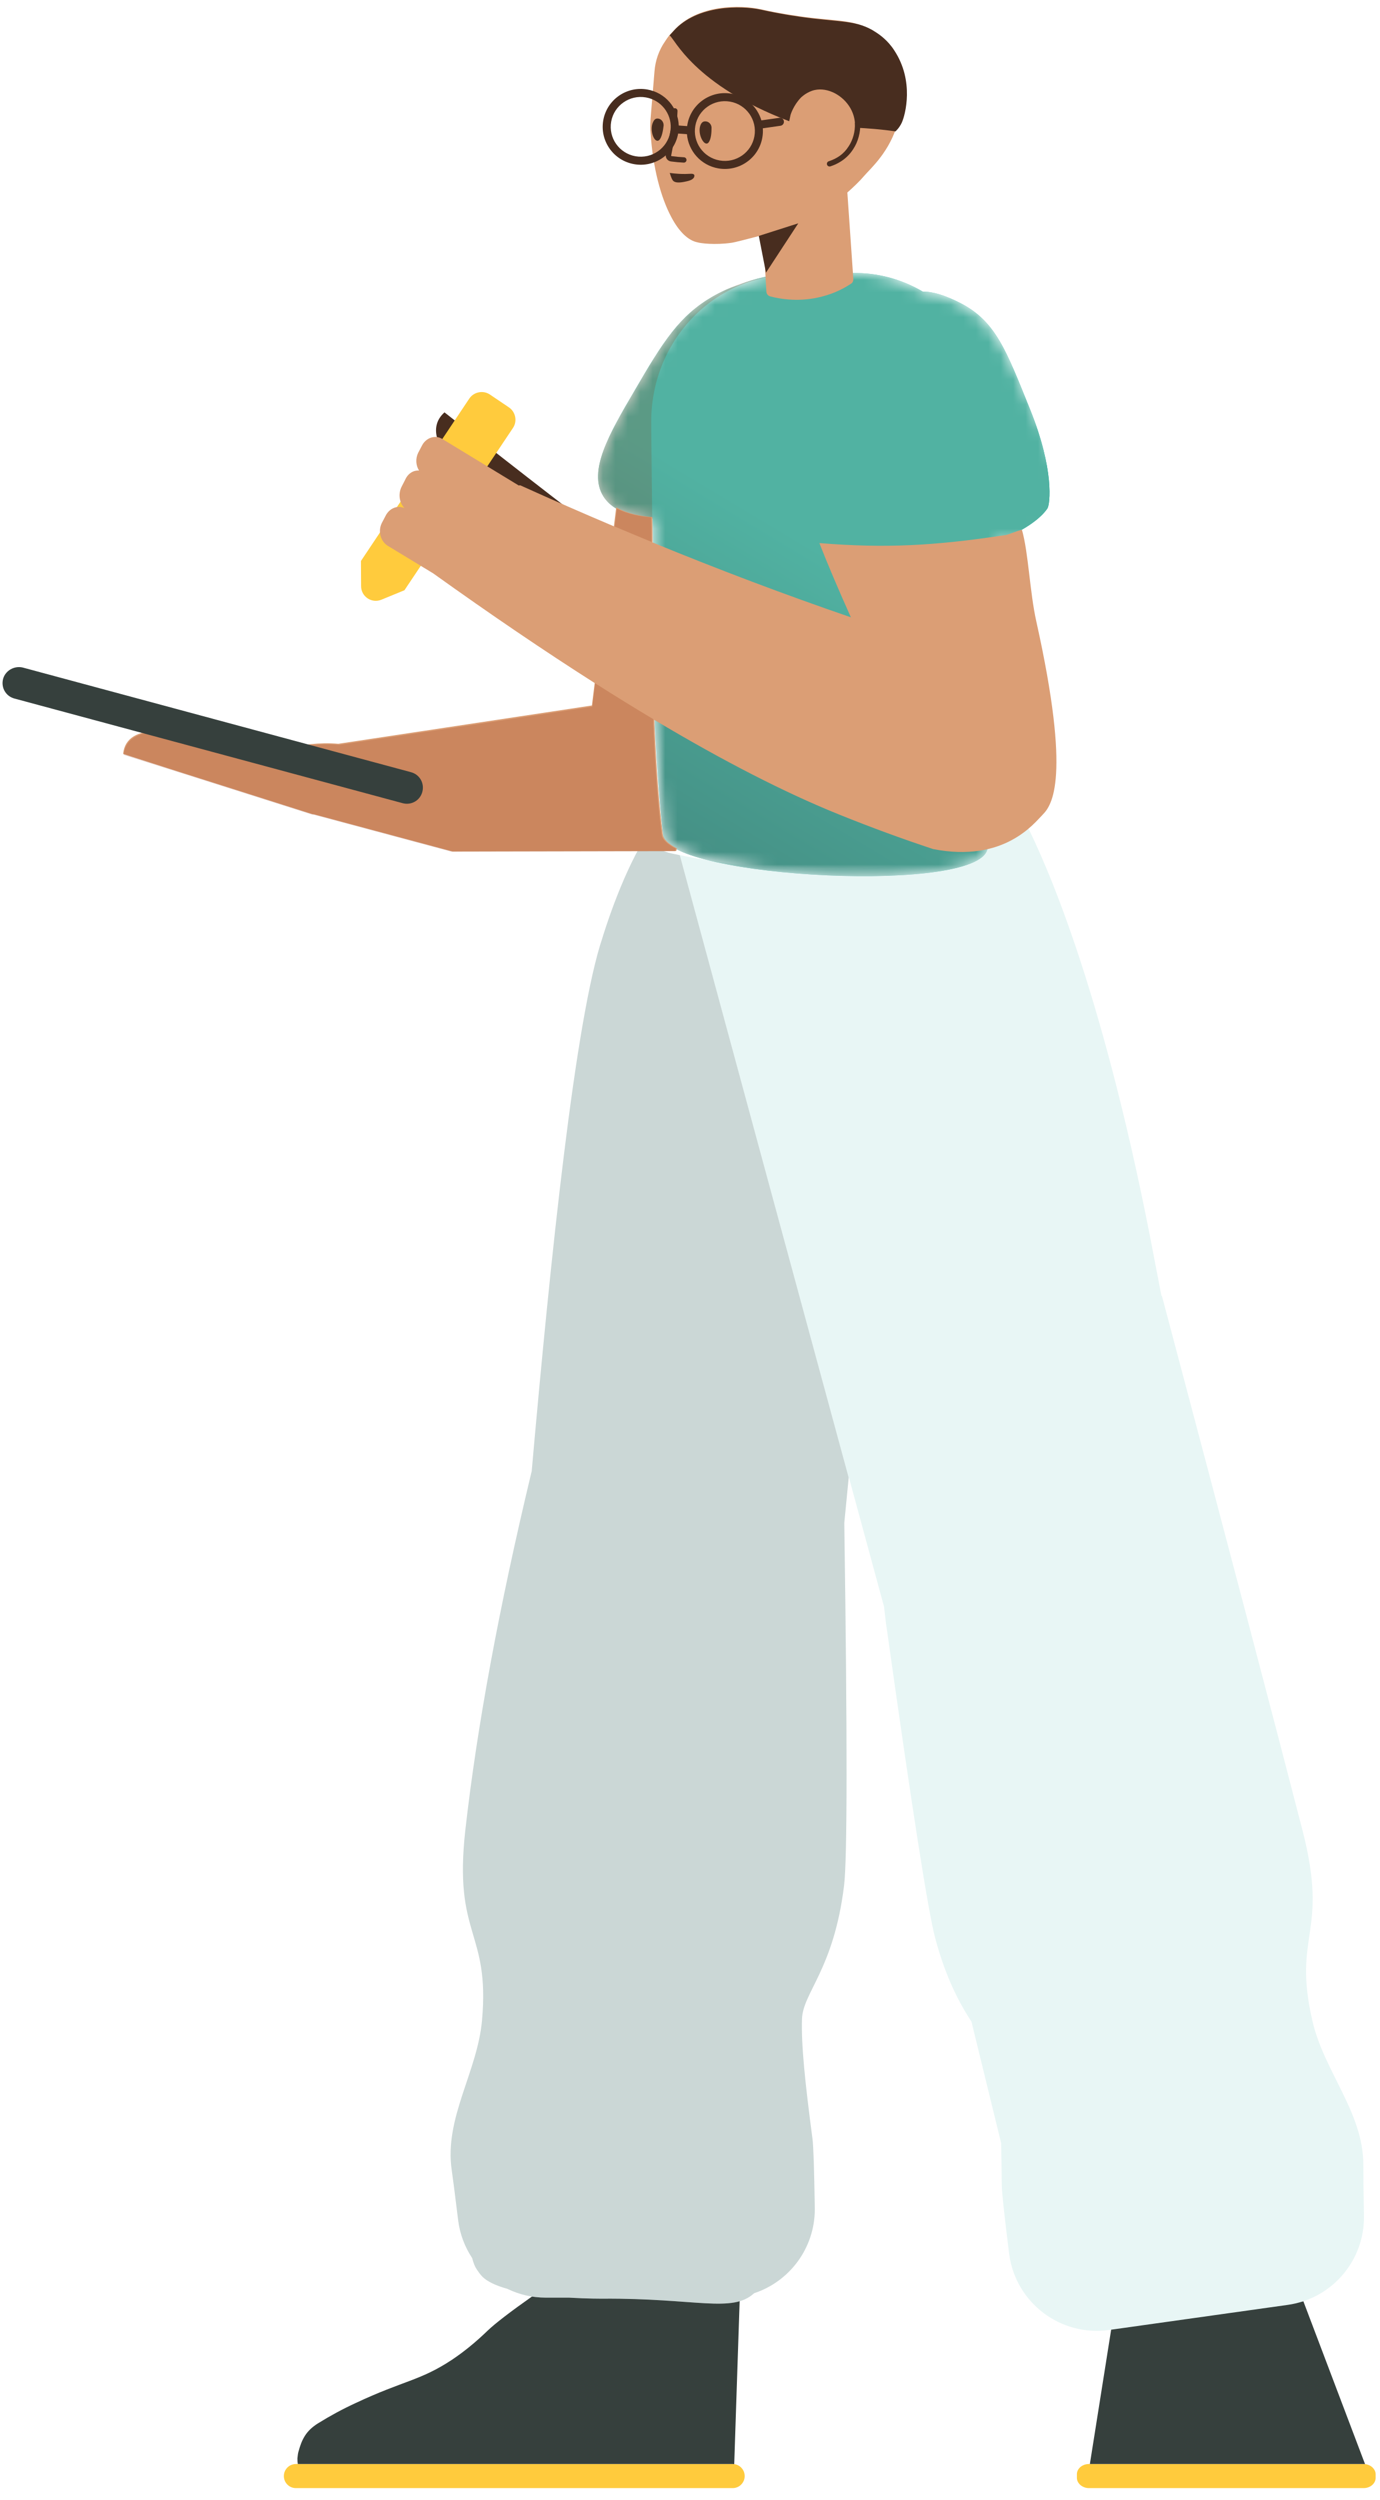
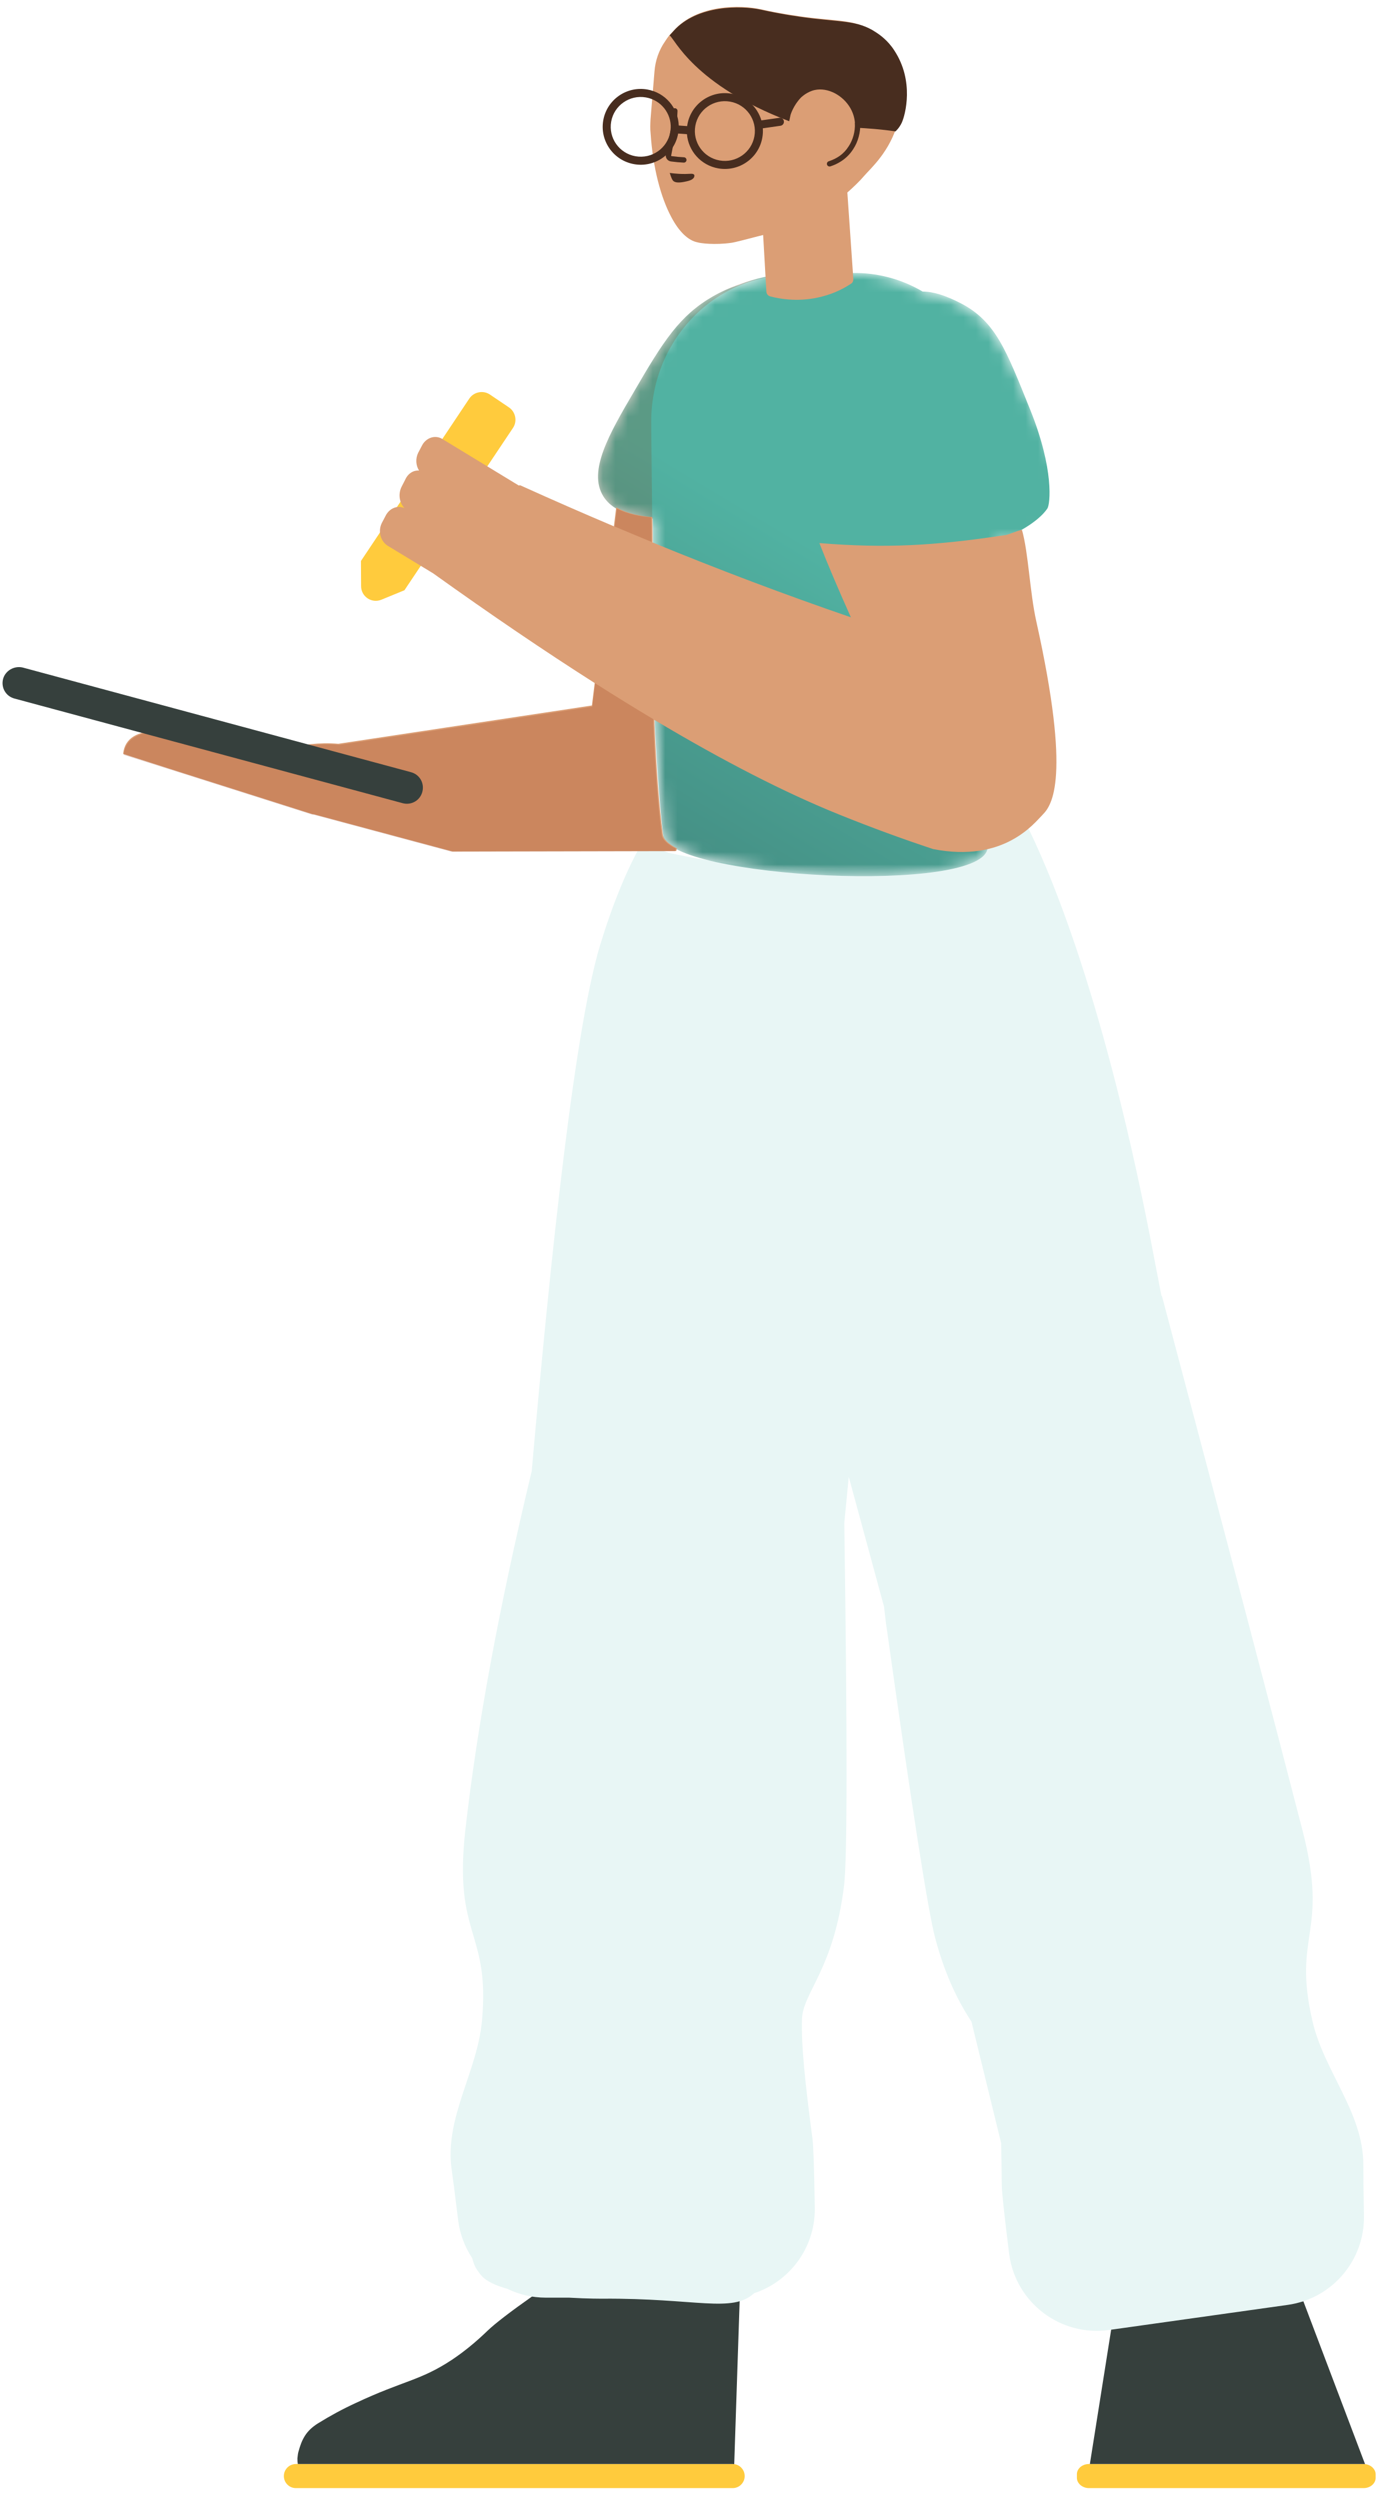
<svg xmlns="http://www.w3.org/2000/svg" width="111" height="201" viewBox="0 0 111 201" fill="none">
  <path d="M109.678 200.044H87.59C87.073 200.044 86.62 199.671 86.62 199.224V198.925C86.62 198.478 87.051 198.105 87.59 198.105H109.678C110.196 198.105 110.648 198.478 110.648 198.925V199.224C110.648 199.671 110.217 200.044 109.678 200.044ZM58.928 198.105C59.464 198.105 59.898 198.539 59.898 199.075C59.898 199.61 59.464 200.044 58.928 200.044H23.802C23.266 200.044 22.832 199.61 22.832 199.075C22.832 198.539 23.266 198.105 23.802 198.105H58.928Z" fill="#FFCB3D" />
  <path d="M109.796 198.111C109.758 198.107 109.718 198.105 109.679 198.105H87.664L89.406 187.112L104.836 185.021L109.796 198.111ZM59.057 198.113C59.015 198.108 58.972 198.105 58.928 198.105H23.954C23.931 197.987 23.92 197.838 23.923 197.646C23.947 197.495 23.95 197.323 23.996 197.151C24.273 196.121 24.608 195.438 25.589 194.83C26.569 194.222 27.57 193.679 28.613 193.201C32.459 191.393 33.774 191.416 36.303 189.758C37.349 189.065 38.312 188.262 39.211 187.394C39.81 186.816 41.033 185.876 42.881 184.574L59.495 184.946L59.057 198.113Z" fill="#36403D" />
  <path d="M82.441 66.05C84.081 69.243 88.52 79.152 92.484 99.322C92.81 100.995 93.123 102.624 93.424 104.206L93.454 104.17C98.885 124.635 102.655 138.961 104.764 147.15C106.93 155.561 103.927 155.429 105.569 162.505C106.516 166.585 109.688 169.865 109.661 174.113C109.657 174.784 109.673 176.125 109.71 178.138C109.775 181.732 107.149 184.809 103.589 185.31L89.211 187.33C85.322 187.877 81.726 185.167 81.179 181.278C81.174 181.242 81.169 181.206 81.165 181.17C80.777 178.068 80.581 176.223 80.576 175.637C80.566 174.422 80.55 173.316 80.527 172.308C79.698 168.918 78.835 165.39 78.141 162.546C77.203 161.097 76.1 159.096 75.231 155.857C74.659 153.727 73.36 145.434 71.332 130.979C71.293 130.785 71.219 130.187 71.11 129.186L68.271 118.739C68.153 119.959 68.032 121.193 67.91 122.439C68.16 139.753 68.154 149.479 67.89 151.618C67.061 158.35 64.58 160.203 64.508 162.319C64.437 164.391 64.752 167.41 65.35 171.949C65.427 172.531 65.489 174.384 65.537 177.511C65.538 177.547 65.538 177.583 65.538 177.619C65.538 180.767 63.493 183.437 60.659 184.373C58.876 185.996 56.005 184.761 48.467 184.813C48.467 184.813 47.307 184.823 45.776 184.731L43.907 184.731C42.801 184.731 41.749 184.477 40.809 184.021C39.918 183.772 39.181 183.443 38.77 183.012C38.427 182.642 38.211 182.221 38.211 182.221C38.108 181.992 38.035 181.766 37.982 181.553C37.386 180.656 36.986 179.613 36.848 178.48C36.604 176.482 36.434 175.152 36.336 174.488C35.718 170.285 38.403 166.595 38.773 162.423C39.415 155.188 36.459 155.736 37.433 147.106C38.373 138.782 40.151 129.173 42.768 118.279C44.281 101.122 46.273 81.844 48.467 75.366C48.504 75.251 49.873 70.659 51.851 67.418C51.912 67.483 51.974 67.545 52.039 67.605C52.287 67.838 52.533 68.006 52.779 68.131C53.272 68.424 53.679 68.525 53.679 68.525C53.679 68.525 53.7 68.524 53.72 68.546C53.72 68.546 66.932 71.85 80.041 68.086L80.082 68.064C80.082 68.064 80.486 67.949 80.968 67.639C81.188 67.506 81.449 67.307 81.689 67.087C81.989 66.794 82.237 66.44 82.441 66.05Z" fill="#E8F6F5" />
-   <path opacity="0.177" d="M54.678 68.756L61.576 94.191L68.264 118.807C68.148 120.005 68.03 121.217 67.91 122.439C68.16 139.753 68.154 149.479 67.89 151.618C67.061 158.35 64.58 160.203 64.508 162.319C64.437 164.391 64.752 167.41 65.35 171.949C65.427 172.531 65.489 174.384 65.537 177.511C65.538 177.547 65.538 177.583 65.538 177.619C65.538 180.767 63.493 183.437 60.659 184.373C58.876 185.996 56.005 184.761 48.467 184.813C48.467 184.813 47.307 184.823 45.776 184.731L43.907 184.731C42.801 184.731 41.749 184.477 40.809 184.021C39.918 183.772 39.181 183.443 38.77 183.012C38.427 182.642 38.211 182.221 38.211 182.221C38.108 181.992 38.035 181.766 37.982 181.553C37.386 180.656 36.986 179.613 36.848 178.48C36.604 176.482 36.434 175.152 36.336 174.488C35.718 170.285 38.403 166.595 38.773 162.423C39.415 155.188 36.459 155.736 37.433 147.106C38.373 138.782 40.151 129.173 42.768 118.279C44.281 101.122 46.273 81.844 48.467 75.366C48.504 75.251 49.873 70.659 51.851 67.418C51.912 67.483 51.974 67.545 52.039 67.605C52.287 67.838 52.533 68.006 52.779 68.131C53.272 68.424 53.679 68.525 53.679 68.525C53.679 68.525 53.7 68.524 53.72 68.546C53.72 68.546 54.058 68.63 54.678 68.756Z" fill="#444444" />
-   <path d="M47.607 42.355C44.3 39.88 35.751 33.153 35.751 33.153C32.961 35.673 39.665 40.195 39.665 40.195" fill="#482D1F" />
  <mask id="mask0_848_10072" style="mask-type:alpha" maskUnits="userSpaceOnUse" x="48" y="21" width="38" height="50">
    <path d="M59.445 22.907C58.74 23.129 58.03 23.433 57.327 23.838C54.649 25.391 53.367 27.393 51.004 31.466C49.025 34.84 47.27 37.878 48.53 39.903C49.367 41.247 51.24 41.598 52.501 41.697L52.557 46.922V47.147L52.669 58.352C52.852 61.972 53.077 64.917 53.344 67.186C53.746 70.59 79.444 71.993 79.444 68.089C80.051 66.604 80.253 61.794 80.23 60.084L80.047 43.526C80.337 43.554 80.631 43.586 80.928 43.625C82.188 43.625 84.145 43.386 85.09 41.954C86.463 39.901 84.888 36.583 83.133 32.859C81.018 28.396 80.108 25.849 77.283 24.385C76.055 23.749 75.033 23.435 74.218 23.443C72.545 22.458 70.608 21.911 68.553 21.949L63.604 22.039C62.13 22.055 60.728 22.362 59.445 22.907Z" fill="white" />
  </mask>
  <g mask="url(#mask0_848_10072)">
-     <path d="M59.444 22.907C58.74 23.129 58.03 23.433 57.326 23.838C54.649 25.391 53.367 27.393 51.004 31.466C49.024 34.84 47.27 37.878 48.529 39.903C49.367 41.247 51.24 41.598 52.5 41.697L52.557 46.922V47.147L52.669 58.352C52.852 61.972 53.077 64.917 53.344 67.186C53.746 70.59 79.443 71.993 79.443 68.089C80.051 66.604 80.253 61.794 80.23 60.084V43.526C80.801 43.245 81.069 43.158 81.34 43.03C82.849 42.318 83.823 41.52 84.249 40.875C84.463 40.55 84.817 37.769 82.848 32.901C80.948 28.202 80.108 25.849 77.283 24.385C76.055 23.749 75.033 23.435 74.218 23.443C72.545 22.458 70.608 21.911 68.553 21.949L63.604 22.039C62.13 22.055 60.727 22.362 59.444 22.907Z" fill="#00B5A2" />
    <path d="M59.444 22.907C58.74 23.129 58.03 23.433 57.326 23.838C54.649 25.391 53.367 27.393 51.004 31.466C49.024 34.84 47.27 37.878 48.529 39.903C49.367 41.247 51.24 41.598 52.5 41.697L52.557 46.922V47.147L52.669 58.352C52.852 61.972 53.077 64.917 53.344 67.186C53.746 70.59 79.443 71.993 79.443 68.089C80.051 66.604 80.253 61.794 80.23 60.084V43.526C80.801 43.245 81.069 43.158 81.34 43.03C82.849 42.318 83.823 41.52 84.249 40.875C84.463 40.55 84.817 37.769 82.848 32.901C80.948 28.202 80.108 25.849 77.283 24.385C76.055 23.749 75.033 23.435 74.218 23.443C72.545 22.458 70.608 21.911 68.553 21.949L63.604 22.039C62.13 22.055 60.727 22.362 59.444 22.907Z" fill="url(#paint0_linear_848_10072)" />
  </g>
  <path opacity="0.177" d="M64.863 22.094C62.729 21.9 59.847 22.385 57.327 23.839C54.649 25.391 53.332 27.482 50.969 31.554C48.989 34.929 47.27 37.878 48.53 39.903C49.358 41.233 51.2 41.591 52.46 41.694L52.383 34.47V34.065C52.292 27.54 57.287 22.185 63.564 22.118L64.863 22.094Z" fill="#8C2A00" />
  <path d="M29.033 45.102L29.044 47.111C29.034 47.958 29.89 48.538 30.678 48.216L32.532 47.455L41.265 34.401C41.626 33.858 41.471 33.108 40.927 32.747L39.397 31.715C38.854 31.354 38.105 31.509 37.743 32.052L29.033 45.102Z" fill="#FFCB3D" />
  <path d="M41.723 39.032L35.559 35.283C34.993 34.948 34.262 35.189 33.936 35.834L33.637 36.404C33.403 36.883 33.453 37.429 33.706 37.833C33.25 37.798 32.813 38.068 32.59 38.571L32.29 39.157C32.009 39.747 32.134 40.434 32.529 40.852C31.98 40.603 31.317 40.854 31.01 41.481L30.711 42.049C30.384 42.716 30.611 43.515 31.176 43.874L34.837 46.094C39.459 49.403 43.79 52.344 47.833 54.916L47.611 56.72C42.694 57.462 35.925 58.483 27.306 59.786L27.212 59.8C25.636 59.666 24.261 59.902 23.322 60.096C20.967 59.86 18.635 59.602 16.303 59.367C14.415 58.817 10.178 57.919 9.902 60.611C9.902 60.611 11.72 61.202 14.181 61.985C17.663 63.092 22.454 64.606 25.16 65.47L25.256 65.473L36.403 68.462L54.39 68.423C54.41 68.351 54.43 68.278 54.45 68.206C53.775 67.865 53.37 67.491 53.316 67.089C53.016 64.822 52.79 61.874 52.641 58.245L52.637 57.881C58.222 61.214 63.183 63.753 67.52 65.498C70.085 66.533 72.605 67.455 75.057 68.265C80.772 69.39 83.2 66.168 83.852 65.515C84.617 64.75 86.169 62.613 83.357 49.969C82.823 47.569 82.733 44.501 82.202 42.599C81.906 42.626 81.055 43.03 80.801 43.03C75.091 43.892 71.199 44.089 65.906 43.664C66.556 45.322 67.401 47.312 68.44 49.631C63.221 47.842 57.905 45.837 52.494 43.615L52.472 41.573C51.614 41.506 50.473 41.322 49.567 40.788C49.565 40.798 49.564 40.808 49.562 40.817L49.378 42.316C46.897 41.266 44.396 40.172 41.876 39.032C41.842 39.016 41.791 39.016 41.723 39.032Z" fill="#DB9E75" />
  <path opacity="0.2" d="M52.544 57.819C51.033 56.916 49.477 55.956 47.875 54.938L47.642 56.817C44.369 57.321 37.584 58.344 27.286 59.887C27.283 59.887 27.28 59.887 27.276 59.886C25.661 59.734 24.252 60.005 23.294 60.203C20.939 59.967 18.681 59.683 16.349 59.448C14.461 58.898 10.224 58 9.948 60.691C10.176 60.771 11.627 61.216 14.089 61.999C17.571 63.106 22.361 64.621 25.067 65.484L25.163 65.487L36.31 68.476L54.298 68.438C54.318 68.365 54.337 68.293 54.357 68.221C53.683 67.88 53.277 67.505 53.224 67.103C52.923 64.836 52.698 61.888 52.548 58.26L52.544 57.819ZM52.401 43.567L52.379 41.588C51.567 41.524 50.501 41.356 49.621 40.885L49.441 42.333C50.431 42.752 51.417 43.163 52.401 43.567Z" fill="#8C2A00" />
  <path d="M0.247 54.59C0.067 55.287 0.472 55.985 1.17 56.165L32.398 64.579C33.096 64.759 33.793 64.354 33.973 63.657C34.153 62.959 33.748 62.262 33.05 62.082L1.822 53.667C1.147 53.51 0.427 53.915 0.247 54.59Z" fill="#36403D" />
  <path d="M54.175 2.487C54.184 2.475 54.194 2.463 54.202 2.451C56.094 0.331 59.576 0.394 61.144 0.732C61.334 0.773 62.011 0.931 62.99 1.099C63.522 1.198 63.95 1.243 64.205 1.292C67.385 1.756 68.69 1.503 70.207 2.529C70.492 2.711 71.137 3.169 71.658 3.982C73.128 6.282 72.433 8.982 72.24 9.785C71.597 12.188 70.025 13.54 69.531 14.116C69.164 14.552 68.653 15.039 68.157 15.478L68.638 22.433C68.643 22.584 68.583 22.737 68.456 22.806C67.909 23.171 67.125 23.586 66.142 23.836C64.369 24.308 62.829 24.059 61.959 23.831C61.785 23.794 61.65 23.626 61.644 23.454L61.383 18.893C61.195 18.942 60.993 18.993 60.779 19.047C58.885 19.541 58.999 19.488 58.866 19.517C57.48 19.718 56.327 19.554 56.117 19.488C55.352 19.343 54.605 18.615 53.992 17.445C53.159 15.884 52.519 13.52 52.334 10.748C52.288 10.354 52.307 9.966 52.327 9.578L52.644 5.732C52.713 4.873 52.996 4.036 53.505 3.309C53.713 2.984 53.914 2.724 54.153 2.51C54.16 2.503 54.168 2.495 54.175 2.487Z" fill="#DB9E75" />
-   <path d="M61.034 18.968L64.209 17.955L61.611 21.924L61.034 18.968Z" fill="#482D1F" />
  <path d="M68.775 10.262C68.798 9.74 68.69 9.204 68.409 8.711C67.825 7.674 66.595 7.004 65.53 7.238C64.931 7.37 64.498 7.78 64.451 7.818C63.796 8.486 63.586 9.244 63.586 9.244L63.481 9.747C55.757 6.801 54.26 3.082 53.857 2.848C53.98 2.709 54.101 2.592 54.177 2.491C56.089 0.374 59.636 0.443 61.225 0.784C61.437 0.828 62.114 0.985 63.114 1.155C63.667 1.257 64.096 1.302 64.351 1.35C67.595 1.821 68.921 1.571 70.46 2.599C70.744 2.781 71.411 3.241 71.932 4.054C73.558 6.522 72.817 9.239 72.536 9.86C72.338 10.294 72.028 10.565 72.028 10.565C70.887 10.394 69.823 10.318 68.775 10.262Z" fill="#482D1F" />
-   <path d="M53.378 10.099C53.337 10.464 53.241 11.063 53.015 11.267C52.632 11.571 52.215 10.47 52.53 9.817C52.652 9.543 52.805 9.508 52.976 9.539C53.232 9.595 53.392 9.841 53.378 10.099ZM57.233 10.258C57.235 10.625 57.203 11.228 56.975 11.475C56.633 11.824 56.084 10.759 56.336 10.082C56.436 9.806 56.59 9.75 56.762 9.759C57.021 9.772 57.225 9.999 57.233 10.258Z" fill="#482D1F" />
  <path d="M55.237 14.577C55.39 14.542 55.762 14.454 55.839 14.22C55.841 14.177 55.866 14.114 55.846 14.07C55.768 13.915 55.505 13.987 55.117 13.988C54.426 13.995 53.87 13.902 53.87 13.902C53.87 13.902 53.998 14.34 54.099 14.475C54.297 14.809 54.997 14.63 55.237 14.577Z" fill="#482D1F" />
  <path d="M54 10.175L54.004 10.145L54.001 10.16L54 10.175ZM53.56 12.431C53.507 12.672 53.683 12.92 53.926 12.973C53.98 12.981 53.98 12.981 54.014 12.986C54.376 13.033 54.602 13.055 54.992 13.075C55.111 13.082 55.212 12.99 55.219 12.872C55.225 12.753 55.133 12.651 55.015 12.645C54.637 12.625 54.421 12.604 54.07 12.558L54 12.549C54 12.548 53.982 12.523 53.983 12.519L54.427 10.227L54.431 10.198L54.497 8.928C54.504 8.809 54.412 8.708 54.293 8.701C54.175 8.695 54.073 8.786 54.067 8.905L54.001 10.16L53.56 12.431Z" fill="#482D1F" />
  <path d="M68.761 9.93C68.793 10.568 68.608 11.24 68.265 11.76C67.846 12.416 67.318 12.743 66.658 12.967C66.545 13.006 66.485 13.128 66.523 13.241C66.561 13.353 66.684 13.414 66.796 13.375C67.087 13.277 67.32 13.176 67.595 13.006C68.001 12.755 68.353 12.423 68.626 11.994C69.018 11.401 69.228 10.638 69.191 9.908C69.185 9.789 69.084 9.698 68.965 9.704C68.846 9.71 68.755 9.811 68.761 9.93Z" fill="#482D1F" />
  <path d="M61.357 10.315C61.375 10.56 61.363 10.812 61.318 11.066C61.025 12.723 59.437 13.83 57.773 13.538C56.374 13.292 55.365 12.135 55.254 10.787L54.549 10.737C54.251 12.389 52.667 13.491 51.006 13.199C49.342 12.907 48.23 11.326 48.524 9.668C48.817 8.01 50.404 6.904 52.068 7.196C53.518 7.45 54.549 8.683 54.596 10.092L55.27 10.14C55.276 10.096 55.283 10.051 55.291 10.007C55.585 8.349 57.172 7.242 58.836 7.534C60.02 7.742 60.924 8.602 61.242 9.678L62.687 9.472C62.863 9.447 63.027 9.569 63.052 9.746C63.078 9.923 62.955 10.086 62.778 10.112L61.357 10.315ZM53.949 10.305C54.004 9.117 53.165 8.045 51.956 7.833C50.643 7.602 49.392 8.475 49.16 9.781C48.929 11.087 49.805 12.332 51.118 12.563C52.431 12.793 53.683 11.921 53.914 10.614C53.925 10.554 53.933 10.494 53.939 10.434C53.937 10.413 53.936 10.391 53.937 10.369C53.939 10.347 53.943 10.326 53.949 10.305ZM60.681 10.953C60.913 9.647 60.037 8.401 58.724 8.171C57.411 7.94 56.159 8.813 55.928 10.119C55.696 11.425 56.572 12.671 57.885 12.901C59.198 13.132 60.45 12.259 60.681 10.953Z" fill="#482D1F" />
  <defs>
    <linearGradient id="paint0_linear_848_10072" x1="64.8" y1="43.497" x2="50.211" y2="67.805" gradientUnits="userSpaceOnUse">
      <stop stop-color="#51B2A2" />
      <stop offset="1" stop-color="#448E83" />
    </linearGradient>
  </defs>
</svg>